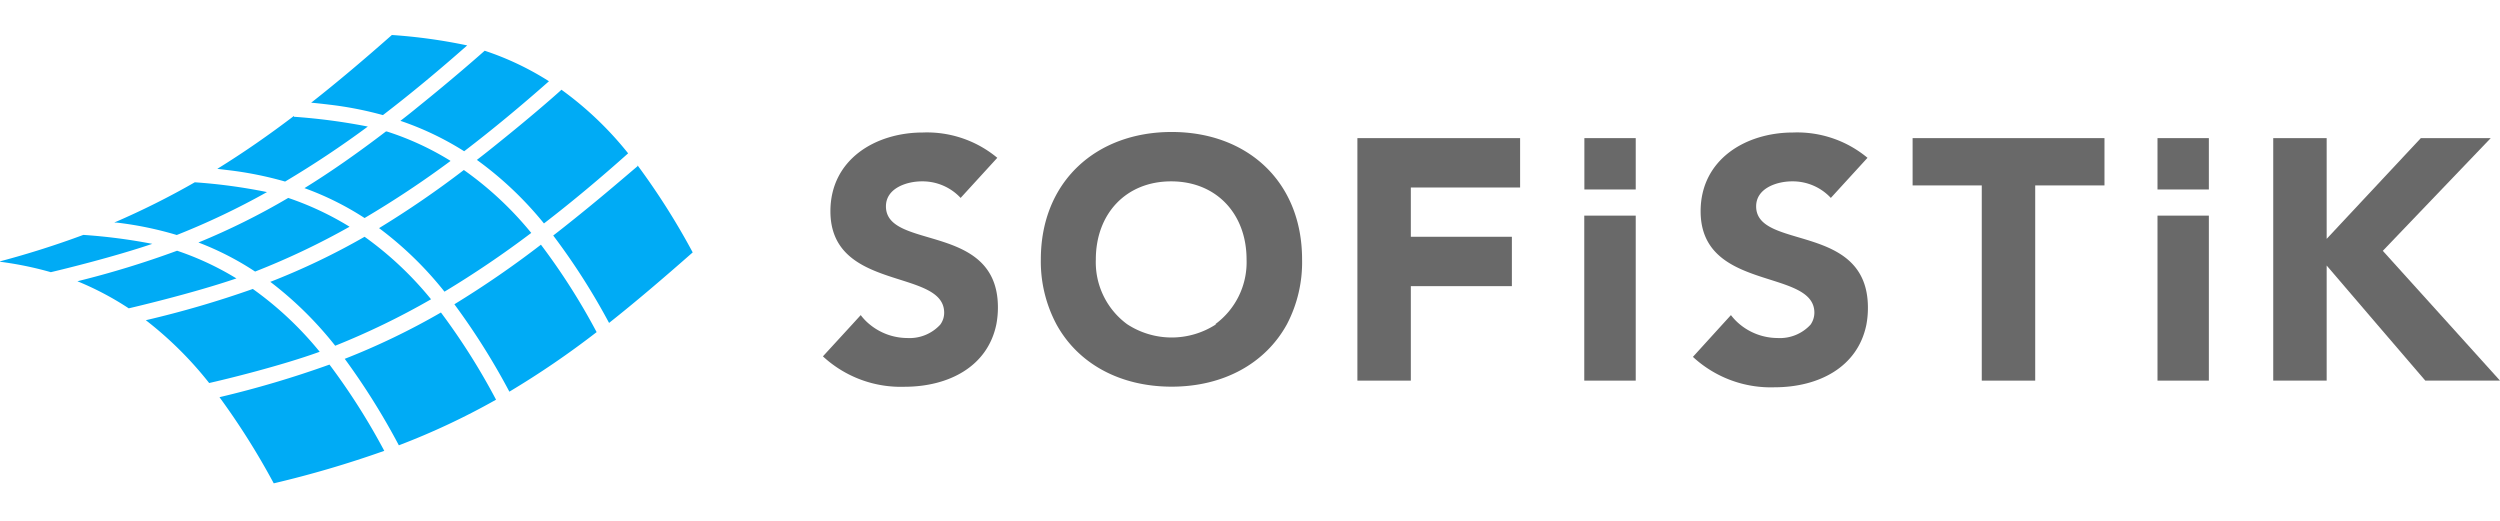
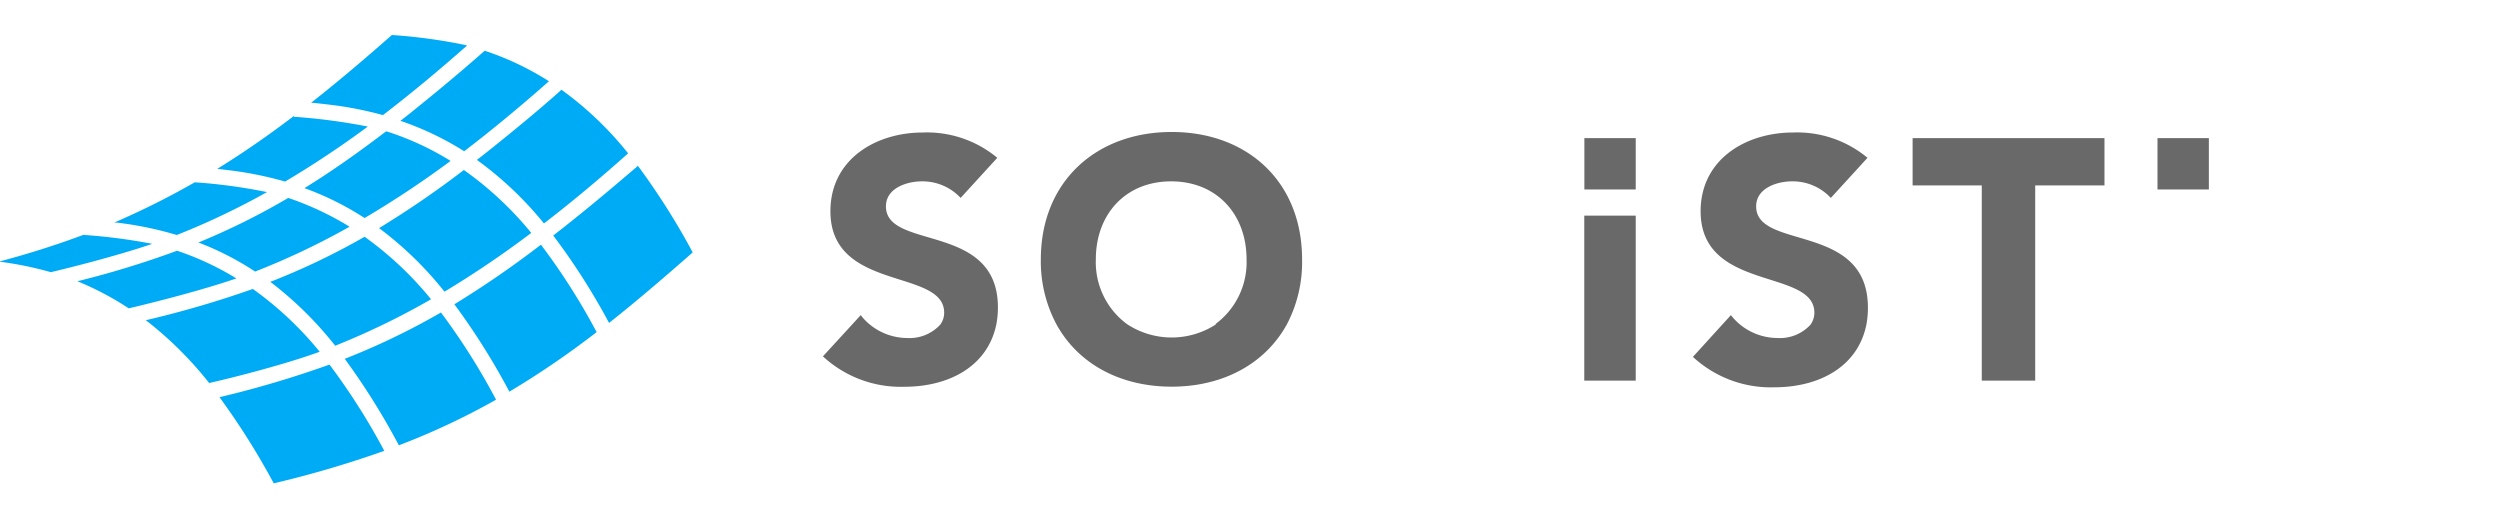
<svg xmlns="http://www.w3.org/2000/svg" id="Ebene_1" data-name="Ebene 1" viewBox="0 0 240 50">
  <defs>
    <style>.cls-1{fill:#696969;}.cls-2{fill:#00abf5;fill-rule:evenodd;}</style>
  </defs>
-   <polygon class="cls-1" points="235.11 31.12 228.75 24.08 239.11 13.26 232.4 13.26 223.36 22.93 223.36 13.26 218.23 13.26 218.23 31.12 218.23 36.54 223.36 36.54 223.36 31.12 223.36 25.49 228.18 31.12 232.83 36.54 240 36.54 235.11 31.12" />
  <polygon class="cls-1" points="152.09 31.12 152.09 36.54 157.03 36.54 157.03 31.12 157.03 20.7 152.09 20.7 152.09 31.12" />
  <path class="cls-1" d="M112.48,12.67c-7.26,0-12.56,4.77-12.56,12.23a12.83,12.83,0,0,0,1.49,6.22h0c2.07,3.79,6.11,6,11.07,6s9-2.22,11.07-6h0A12.83,12.83,0,0,0,125,24.9C125,17.44,119.75,12.67,112.48,12.67Zm4.28,18.45a7.8,7.8,0,0,1-8.56,0h0a7.38,7.38,0,0,1-3-6.22c0-4.34,2.86-7.49,7.23-7.49s7.24,3.15,7.24,7.49a7.38,7.38,0,0,1-3,6.22Z" />
  <path class="cls-1" d="M85.05,19.81c0-1.75,2-2.4,3.45-2.4A5,5,0,0,1,92.22,19l3.52-3.85a10.56,10.56,0,0,0-7.14-2.43c-4.57,0-8.88,2.6-8.88,7.56,0,7.76,10.92,5.46,10.92,9.74a1.89,1.89,0,0,1-.38,1.15h0a4,4,0,0,1-3.17,1.28,5.71,5.71,0,0,1-3.58-1.29h0a5.05,5.05,0,0,1-.88-.91l-.84.92L79,34.21a11,11,0,0,0,7.82,2.92c4.26,0,8-1.94,8.83-6h0a8.73,8.73,0,0,0,.15-1.65C95.77,21.32,85.05,24.05,85.05,19.81Z" />
-   <polygon class="cls-1" points="130.31 31.12 130.31 36.54 135.44 36.54 135.44 31.12 135.44 27.47 145.14 27.47 145.14 22.73 135.44 22.73 135.44 18 145.93 18 145.93 13.26 130.31 13.26 130.31 31.12" />
-   <polygon class="cls-1" points="207.12 31.12 207.12 36.54 212.05 36.54 212.05 31.12 212.05 20.7 207.12 20.7 207.12 31.12" />
  <rect class="cls-1" x="207.12" y="13.26" width="4.93" height="4.93" />
  <path class="cls-1" d="M168.59,19.81c0-1.75,2-2.4,3.45-2.4A5,5,0,0,1,175.76,19l3.52-3.85a10.56,10.56,0,0,0-7.14-2.43c-4.57,0-8.88,2.6-8.88,7.56,0,7.76,10.92,5.46,10.92,9.74a2,2,0,0,1-.37,1.15h0a4,4,0,0,1-3.18,1.28,5.73,5.73,0,0,1-3.58-1.29h0a5.42,5.42,0,0,1-.88-.91l-.84.92-2.81,3.09a11,11,0,0,0,7.82,2.92c4.27,0,8-1.94,8.83-6h0a8.73,8.73,0,0,0,.15-1.65C179.31,21.32,168.59,24.05,168.59,19.81Z" />
  <polygon class="cls-1" points="183.61 17.8 190.25 17.8 190.25 31.12 190.25 36.54 195.38 36.54 195.38 31.12 195.38 17.8 202.03 17.8 202.03 13.26 183.61 13.26 183.61 17.8" />
  <rect class="cls-1" x="152.1" y="13.26" width="4.93" height="4.93" />
-   <path class="cls-2" d="M11,21.35a75.73,75.73,0,0,0,7.7-3.85,52.77,52.77,0,0,1,6.93.94,71.6,71.6,0,0,1-8.66,4.12,33.77,33.77,0,0,0-5.75-1.19l-.22,0Zm9.86-5.14c2.51-1.55,4.94-3.24,7.36-5.08v.08a57.45,57.45,0,0,1,7.09.94,94.25,94.25,0,0,1-7.94,5.28,34.53,34.53,0,0,0-5.5-1.1l-1-.12Zm9-6.34c2.55-2,5.11-4.17,7.76-6.51a51.86,51.86,0,0,1,7.23,1c-2.63,2.32-5.32,4.57-8.09,6.69a34.14,34.14,0,0,0-5.12-1c-.66-.08-1.27-.15-1.78-.19Zm16.67-5a27.67,27.67,0,0,1,6.17,2.93c-2.64,2.33-5.35,4.59-8.14,6.72a28.56,28.56,0,0,0-6.12-2.92c.57-.44,1.14-.89,1.71-1.36,3.32-2.67,5.85-4.9,6.38-5.37ZM43.24,15.46A94,94,0,0,1,35,20.93a28.24,28.24,0,0,0-5.77-2.87c2.56-1.58,5.12-3.38,7.82-5.44l.08,0a27.49,27.49,0,0,1,6.1,2.81Zm-9.69,6.31a71.57,71.57,0,0,1-9.06,4.3,27.87,27.87,0,0,0-5.44-2.79A67.05,67.05,0,0,0,27.67,19a28.91,28.91,0,0,1,5.88,2.76ZM22.72,26.72c-4.39,1.5-10.36,2.88-10.36,2.88A28.78,28.78,0,0,0,7.43,27,89.87,89.87,0,0,0,17,24.07a27.94,27.94,0,0,1,5.68,2.65ZM53.92,8.63a32.58,32.58,0,0,1,6.38,6.09c-2.62,2.34-5.31,4.6-8.08,6.73a33.74,33.74,0,0,0-6.44-6.1c.73-.56,1.46-1.14,2.21-1.75,2.75-2.21,4.95-4.11,5.93-5ZM51,22.36A95.31,95.31,0,0,1,42.67,28a33.84,33.84,0,0,0-6.28-6.1,92.8,92.8,0,0,0,8.14-5.58A32.66,32.66,0,0,1,51,22.36ZM24.23,27.71a32.85,32.85,0,0,1,6.46,6.06c-3.69,1.34-9,2.64-10.61,3A35.07,35.07,0,0,0,14,30.74a96.69,96.69,0,0,0,10.27-3Zm1.69-.64A67.36,67.36,0,0,0,35,22.73a32.8,32.8,0,0,1,6.38,6,72.29,72.29,0,0,1-9.2,4.46,34.82,34.82,0,0,0-6.24-6.14ZM61.21,15.88a68.18,68.18,0,0,1,5.29,8.35C63.66,26.73,61,29,58.47,31a63.82,63.82,0,0,0-5.36-8.39c.69-.53,1.38-1.08,2.09-1.65,2.83-2.27,5.07-4.22,6-5Zm-3.93,16A84.69,84.69,0,0,1,48.9,37.6a66.38,66.38,0,0,0-5.28-8.39,94.27,94.27,0,0,0,8.31-5.72,62.56,62.56,0,0,1,5.35,8.4ZM31.63,35a63.37,63.37,0,0,1,5.26,8.28,100.39,100.39,0,0,1-10.61,3.12,70.26,70.26,0,0,0-5.21-8.27A97.65,97.65,0,0,0,31.63,35Zm1.46-.55A68.26,68.26,0,0,0,42.33,30a62.9,62.9,0,0,1,5.29,8.37,68.91,68.91,0,0,1-9.33,4.38,66.88,66.88,0,0,0-5.2-8.31ZM0,25.09c2.82-.75,5.47-1.6,8-2.54a54,54,0,0,1,6.62.86c-3.69,1.25-8.39,2.4-9.74,2.72a33.34,33.34,0,0,0-4.86-1Z" />
+   <path class="cls-2" d="M11,21.35a75.73,75.73,0,0,0,7.7-3.85,52.77,52.77,0,0,1,6.93.94,71.6,71.6,0,0,1-8.66,4.12,33.77,33.77,0,0,0-5.75-1.19l-.22,0Zm9.86-5.14c2.51-1.55,4.94-3.24,7.36-5.08v.08a57.45,57.45,0,0,1,7.09.94,94.25,94.25,0,0,1-7.94,5.28,34.53,34.53,0,0,0-5.5-1.1l-1-.12Zm9-6.34c2.55-2,5.11-4.17,7.76-6.51a51.86,51.86,0,0,1,7.23,1c-2.63,2.32-5.32,4.57-8.09,6.69a34.14,34.14,0,0,0-5.12-1c-.66-.08-1.27-.15-1.78-.19Zm16.67-5a27.67,27.67,0,0,1,6.17,2.93c-2.64,2.33-5.35,4.59-8.14,6.72a28.56,28.56,0,0,0-6.12-2.92c.57-.44,1.14-.89,1.71-1.36,3.32-2.67,5.85-4.9,6.38-5.37ZM43.24,15.46A94,94,0,0,1,35,20.93a28.24,28.24,0,0,0-5.77-2.87c2.56-1.58,5.12-3.38,7.82-5.44l.08,0a27.49,27.49,0,0,1,6.1,2.81Zm-9.69,6.31a71.57,71.57,0,0,1-9.06,4.3,27.87,27.87,0,0,0-5.44-2.79A67.05,67.05,0,0,0,27.67,19a28.91,28.91,0,0,1,5.88,2.76ZM22.72,26.72c-4.39,1.5-10.36,2.88-10.36,2.88A28.78,28.78,0,0,0,7.43,27,89.87,89.87,0,0,0,17,24.07a27.94,27.94,0,0,1,5.68,2.65ZM53.92,8.63a32.58,32.58,0,0,1,6.38,6.09c-2.62,2.34-5.31,4.6-8.08,6.73a33.74,33.74,0,0,0-6.44-6.1c.73-.56,1.46-1.14,2.21-1.75,2.75-2.21,4.95-4.11,5.93-5ZM51,22.36A95.31,95.31,0,0,1,42.67,28a33.84,33.84,0,0,0-6.28-6.1,92.8,92.8,0,0,0,8.14-5.58A32.66,32.66,0,0,1,51,22.36ZM24.23,27.71a32.85,32.85,0,0,1,6.46,6.06c-3.69,1.34-9,2.64-10.61,3A35.07,35.07,0,0,0,14,30.74a96.69,96.69,0,0,0,10.27-3Zm1.69-.64A67.36,67.36,0,0,0,35,22.73a32.8,32.8,0,0,1,6.38,6,72.29,72.29,0,0,1-9.2,4.46,34.82,34.82,0,0,0-6.24-6.14ZM61.21,15.88a68.18,68.18,0,0,1,5.29,8.35C63.66,26.73,61,29,58.47,31a63.82,63.82,0,0,0-5.36-8.39c.69-.53,1.38-1.08,2.09-1.65,2.83-2.27,5.07-4.22,6-5Zm-3.93,16A84.69,84.69,0,0,1,48.9,37.6a66.38,66.38,0,0,0-5.28-8.39,94.27,94.27,0,0,0,8.31-5.72,62.56,62.56,0,0,1,5.35,8.4M31.63,35a63.37,63.37,0,0,1,5.26,8.28,100.39,100.39,0,0,1-10.61,3.12,70.26,70.26,0,0,0-5.21-8.27A97.65,97.65,0,0,0,31.63,35Zm1.46-.55A68.26,68.26,0,0,0,42.33,30a62.9,62.9,0,0,1,5.29,8.37,68.91,68.91,0,0,1-9.33,4.38,66.88,66.88,0,0,0-5.2-8.31ZM0,25.09c2.82-.75,5.47-1.6,8-2.54a54,54,0,0,1,6.62.86c-3.69,1.25-8.39,2.4-9.74,2.72a33.34,33.34,0,0,0-4.86-1Z" />
</svg>